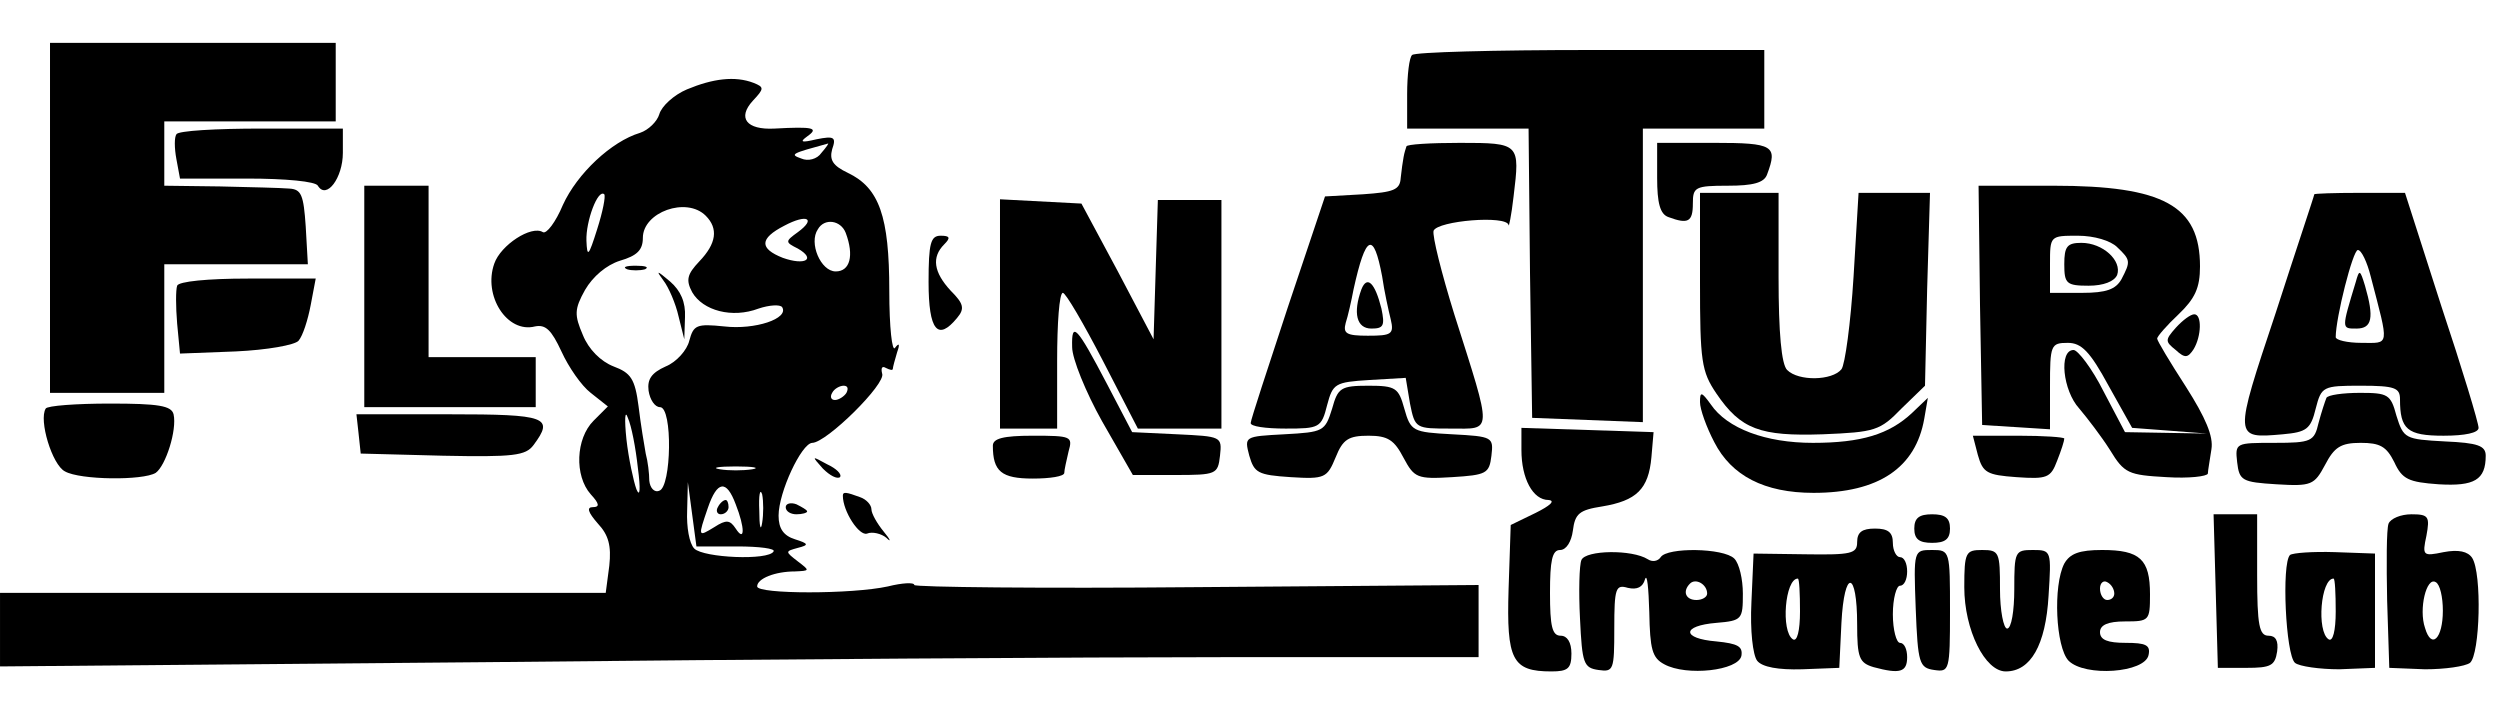
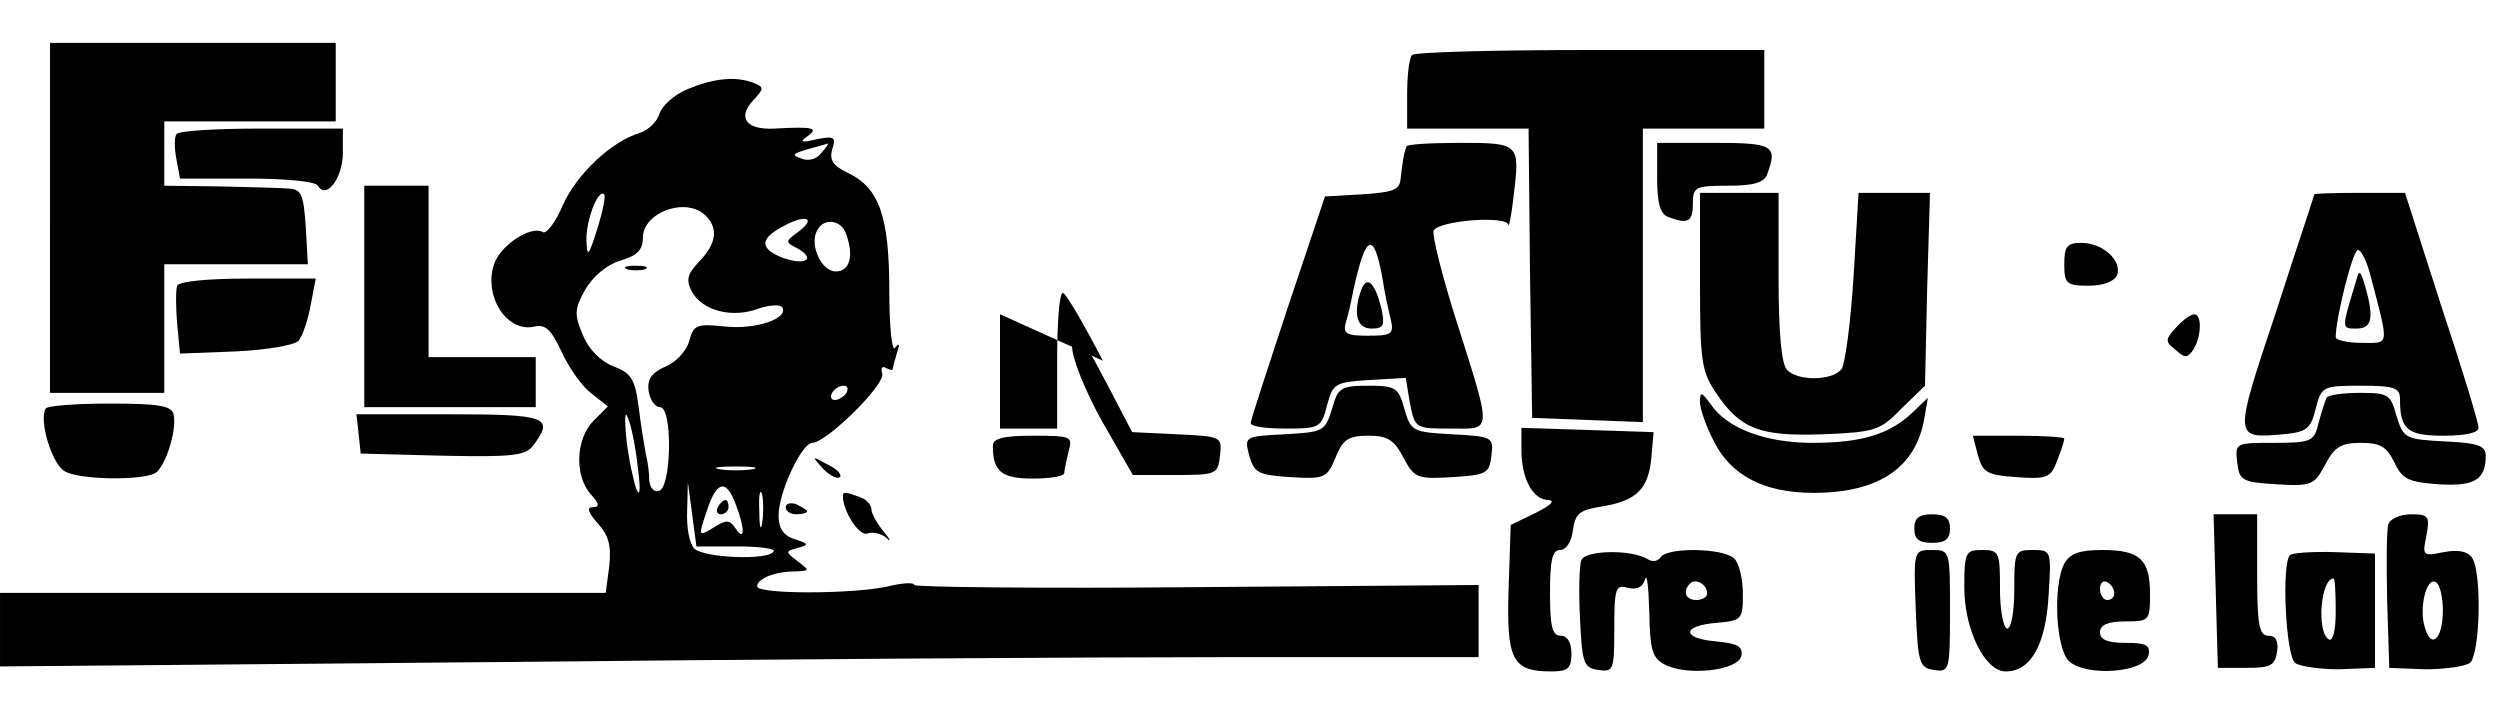
<svg xmlns="http://www.w3.org/2000/svg" version="1.0" width="350pt" height="100pt" viewBox="0 0 350 100" preserveAspectRatio="xMidYMid meet">
  <g transform="translate(0,100) scale(0.1,-0.1)" fill="#000000" stroke="none">
    <path d="M70 695 l0 -245 80 0 80 0 0 90 0 90 101 0 100 0 -3 53 c-3 44 -6 52 -23 53 -11 1 -55 2 -97 3 l-78 1 0 45 0 45 120 0 120 0 0 55 0 55 -200 0 -200 0 0 -245z" />
    <path d="M1977 923 c-4 -3 -7 -28 -7 -55 l0 -48 85 0 85 0 2 -202 3 -203 78 -3 77 -3 0 206 0 205 85 0 85 0 0 55 0 55 -243 0 c-134 0 -247 -3 -250 -7z" />
    <path d="M962 875 c-19 -8 -36 -24 -39 -35 -3 -10 -15 -22 -27 -26 -40 -12 -88 -57 -108 -101 -10 -24 -23 -41 -28 -38 -16 10 -59 -18 -68 -44 -16 -45 18 -98 57 -88 15 3 23 -5 37 -35 10 -22 28 -48 41 -58 l24 -19 -20 -20 c-25 -25 -27 -77 -4 -103 12 -13 13 -18 3 -18 -9 0 -7 -7 7 -23 15 -16 19 -31 16 -59 l-5 -38 -424 0 -424 0 0 -52 0 -51 683 6 c375 4 841 7 1035 7 l352 0 0 51 0 50 -395 -3 c-217 -2 -395 0 -395 3 0 4 -17 3 -37 -2 -50 -11 -183 -11 -183 0 0 11 25 21 53 21 21 1 21 1 4 14 -18 14 -18 14 0 19 16 4 15 6 -4 12 -16 5 -23 15 -23 33 0 33 32 101 47 102 20 0 104 83 98 97 -2 8 0 11 5 8 6 -3 10 -4 10 -1 0 2 3 13 6 23 4 11 3 14 -3 6 -4 -6 -8 28 -8 80 0 104 -14 144 -58 165 -21 10 -26 18 -22 33 6 17 3 19 -22 14 -21 -5 -24 -4 -13 4 17 12 9 14 -46 11 -39 -2 -52 15 -30 39 16 17 16 19 1 25 -26 10 -57 6 -93 -9z m188 -89 c-6 -9 -19 -12 -28 -8 -17 6 -14 7 37 21 2 1 -2 -5 -9 -13z m-314 -107 c-12 -38 -14 -40 -15 -16 -1 27 16 73 25 65 2 -3 -2 -24 -10 -49z m152 19 c18 -18 15 -39 -9 -64 -17 -18 -19 -26 -10 -43 15 -26 56 -37 93 -23 15 5 30 6 33 2 10 -16 -38 -32 -81 -27 -39 4 -43 2 -49 -20 -3 -13 -18 -30 -33 -36 -20 -9 -26 -18 -24 -34 2 -13 9 -23 16 -23 18 0 16 -112 -1 -117 -7 -3 -13 4 -14 14 0 10 -2 27 -5 38 -2 11 -7 41 -10 66 -5 39 -11 47 -35 56 -18 7 -35 24 -43 44 -12 28 -12 36 3 63 11 19 30 35 49 41 24 7 32 15 32 32 0 36 61 58 88 31z m129 -23 c-18 -13 -18 -14 0 -23 26 -15 10 -24 -21 -13 -33 13 -33 27 2 45 32 17 45 10 19 -9z m67 -1 c12 -32 6 -54 -14 -54 -21 0 -38 40 -25 59 9 16 32 13 39 -5z m1 -224 c-3 -5 -11 -10 -16 -10 -6 0 -7 5 -4 10 3 6 11 10 16 10 6 0 7 -4 4 -10z m-292 -105 c4 -30 3 -42 -2 -30 -4 11 -11 43 -14 70 -3 29 -2 42 2 30 5 -11 11 -42 14 -70z m160 -2 c-13 -2 -33 -2 -45 0 -13 2 -3 4 22 4 25 0 35 -2 23 -4z m-21 -108 c31 0 54 -3 51 -7 -7 -13 -98 -9 -111 4 -7 7 -11 30 -10 53 l1 40 6 -45 6 -45 57 0z m-2 59 c13 -33 13 -54 0 -34 -8 12 -13 13 -30 2 -23 -14 -23 -14 -9 27 13 38 26 40 39 5z m37 -26 c-2 -13 -4 -5 -4 17 -1 22 1 32 4 23 2 -10 2 -28 0 -40z" />
    <path d="M878 623 c6 -2 18 -2 25 0 6 3 1 5 -13 5 -14 0 -19 -2 -12 -5z" />
-     <path d="M929 607 c7 -9 17 -32 21 -50 l8 -32 1 31 c1 21 -6 37 -21 50 -19 16 -20 16 -9 1z" />
    <path d="M1005 290 c-3 -5 -1 -10 4 -10 6 0 11 5 11 10 0 6 -2 10 -4 10 -3 0 -8 -4 -11 -10z" />
    <path d="M247 812 c-3 -4 -3 -19 0 -35 l5 -27 94 0 c54 0 96 -4 99 -10 12 -20 35 11 35 46 l0 34 -114 0 c-63 0 -117 -3 -119 -8z" />
    <path d="M1969 795 c-1 -3 -3 -9 -4 -15 -1 -5 -3 -19 -4 -29 -1 -17 -10 -20 -53 -23 l-53 -3 -52 -155 c-28 -85 -52 -158 -52 -162 -1 -5 21 -8 49 -8 47 0 50 1 58 33 8 30 11 32 59 35 l51 3 6 -36 c7 -35 8 -35 57 -35 59 0 59 -10 5 160 -18 58 -31 110 -29 117 6 14 102 22 105 8 0 -5 4 13 7 40 9 74 9 75 -75 75 -41 0 -75 -2 -75 -5z m-34 -182 c3 -21 9 -48 12 -60 5 -21 1 -23 -32 -23 -30 0 -35 3 -31 18 3 9 8 31 11 47 17 77 28 82 40 18z" />
    <path d="M1906 595 c-12 -33 -7 -55 14 -55 17 0 19 4 14 28 -9 36 -20 47 -28 27z" />
    <path d="M2320 751 c0 -35 4 -51 16 -55 27 -10 34 -7 34 19 0 23 3 25 49 25 35 0 51 4 55 16 15 40 9 44 -74 44 l-80 0 0 -49z" />
    <path d="M510 585 l0 -155 120 0 120 0 0 35 0 35 -75 0 -75 0 0 120 0 120 -45 0 -45 0 0 -155z" />
-     <path d="M2772 573 l3 -168 48 -3 47 -3 0 60 c0 58 1 61 25 61 19 0 31 -12 57 -60 l33 -59 53 -4 52 -4 -57 1 -58 1 -30 57 c-16 32 -36 58 -42 58 -21 0 -15 -57 8 -82 11 -13 31 -39 43 -58 20 -33 26 -35 79 -38 31 -2 57 1 58 5 0 4 3 20 5 34 3 18 -8 44 -36 88 -22 34 -40 64 -40 67 0 3 14 19 30 34 23 22 30 37 30 67 0 85 -51 113 -205 113 l-105 0 2 -167z m192 81 c19 -18 19 -20 6 -45 -8 -14 -21 -19 -55 -19 l-45 0 0 40 c0 40 0 40 39 40 23 0 46 -7 55 -16z" />
    <path d="M2890 630 c0 -27 3 -30 34 -30 21 0 36 6 40 15 7 20 -20 45 -50 45 -20 0 -24 -5 -24 -30z" />
    <path d="M2380 606 c0 -112 2 -126 23 -157 34 -50 61 -60 149 -57 73 3 80 5 110 36 l33 32 3 135 4 135 -50 0 -50 0 -7 -117 c-4 -65 -12 -124 -17 -130 -13 -16 -60 -17 -76 -1 -8 8 -12 52 -12 130 l0 118 -55 0 -55 0 0 -124z" />
    <path d="M3240 728 c0 -2 -25 -76 -54 -166 -59 -177 -59 -176 10 -170 33 3 39 7 46 36 8 31 10 32 63 32 48 0 55 -3 55 -19 0 -42 10 -51 61 -51 30 0 49 4 49 11 0 7 -23 83 -52 170 l-51 159 -64 0 c-35 0 -63 -1 -63 -2z m79 -115 c26 -100 27 -93 -13 -93 -20 0 -36 4 -36 8 0 27 24 122 31 122 5 0 13 -17 18 -37z" />
    <path d="M3298 605 c-20 -66 -20 -65 1 -65 22 0 25 15 12 60 -7 23 -8 23 -13 5z" />
-     <path d="M1400 560 l0 -160 40 0 40 0 0 95 c0 52 3 95 8 95 4 0 29 -43 56 -95 l49 -95 59 0 58 0 0 160 0 160 -45 0 -44 0 -3 -97 -3 -98 -50 95 -51 95 -57 3 -57 3 0 -161z" />
-     <path d="M1300 605 c0 -68 13 -83 40 -50 11 13 9 20 -9 38 -24 26 -27 47 -9 65 9 9 8 12 -5 12 -14 0 -17 -10 -17 -65z" />
+     <path d="M1400 560 l0 -160 40 0 40 0 0 95 c0 52 3 95 8 95 4 0 29 -43 56 -95 z" />
    <path d="M248 600 c-2 -6 -2 -29 0 -53 l4 -42 78 3 c44 2 83 9 88 15 6 7 13 29 17 50 l7 37 -95 0 c-56 0 -97 -4 -99 -10z" />
    <path d="M3046 541 c-15 -17 -15 -19 0 -31 13 -12 17 -11 25 1 11 18 12 49 1 49 -5 0 -16 -8 -26 -19z" />
    <path d="M1501 514 c0 -16 19 -63 42 -104 l43 -75 59 0 c58 0 60 1 63 27 3 27 2 27 -60 30 l-63 3 -35 67 c-43 82 -50 89 -49 52z" />
    <path d="M1865 428 c-10 -32 -12 -33 -67 -36 -56 -3 -56 -3 -49 -30 7 -24 12 -27 58 -30 48 -3 51 -1 63 28 10 25 18 30 46 30 27 0 36 -6 49 -31 15 -28 19 -30 68 -27 48 3 52 5 55 30 3 26 2 27 -55 30 -55 3 -58 4 -67 36 -8 29 -12 32 -50 32 -39 0 -43 -3 -51 -32z" />
    <path d="M2380 437 c0 -10 9 -35 20 -56 24 -47 70 -71 139 -71 91 0 143 35 155 104 l5 29 -22 -21 c-32 -30 -71 -42 -139 -42 -66 0 -120 20 -143 54 -13 18 -15 18 -15 3z" />
    <path d="M3257 443 c-2 -5 -7 -20 -11 -35 -6 -26 -10 -28 -62 -28 -54 0 -55 0 -52 -27 3 -26 7 -28 55 -31 49 -3 53 -1 68 27 13 25 22 31 50 31 27 0 36 -5 47 -27 11 -24 20 -28 62 -31 50 -3 66 6 66 40 0 14 -11 18 -57 20 -56 3 -58 4 -68 36 -8 30 -12 32 -51 32 -24 0 -45 -3 -47 -7z" />
    <path d="M64 428 c-10 -16 9 -79 27 -88 21 -12 109 -13 127 -2 14 10 30 60 25 82 -3 12 -21 15 -89 15 -47 0 -88 -3 -90 -7z" />
    <path d="M502 393 l3 -28 115 -3 c99 -2 116 0 127 15 29 39 19 43 -118 43 l-130 0 3 -27z" />
    <path d="M2130 370 c0 -40 16 -70 38 -70 10 -1 2 -8 -18 -18 l-35 -17 -3 -90 c-3 -99 5 -115 60 -115 23 0 28 4 28 25 0 16 -6 25 -15 25 -12 0 -15 13 -15 60 0 45 3 60 14 60 9 0 16 12 18 27 3 24 9 29 41 34 48 8 65 24 69 69 l3 35 -92 3 -93 3 0 -31z" />
    <path d="M1390 376 c0 -36 12 -46 56 -46 24 0 44 3 44 8 0 4 3 17 6 30 6 21 4 22 -50 22 -42 0 -56 -4 -56 -14z" />
    <path d="M2769 363 c7 -25 13 -28 54 -31 43 -3 48 -1 57 23 6 15 10 28 10 31 0 2 -29 4 -64 4 l-64 0 7 -27z" />
    <path d="M1152 344 c10 -10 20 -15 24 -12 3 4 -5 12 -18 18 -22 12 -22 12 -6 -6z" />
    <path d="M1180 306 c0 -22 23 -57 34 -53 7 3 20 0 27 -6 7 -7 6 -3 -4 9 -9 11 -17 25 -17 31 0 6 -7 14 -16 17 -19 7 -24 8 -24 2z" />
    <path d="M1100 290 c0 -6 7 -10 15 -10 8 0 15 2 15 4 0 2 -7 6 -15 10 -8 3 -15 1 -15 -4z" />
    <path d="M2680 260 c0 -15 7 -20 25 -20 18 0 25 5 25 20 0 15 -7 20 -25 20 -18 0 -25 -5 -25 -20z" />
    <path d="M3102 173 l3 -108 40 0 c34 0 40 3 43 23 2 15 -2 22 -12 22 -13 0 -16 14 -16 85 l0 85 -30 0 -31 0 3 -107z" />
    <path d="M3344 267 c-3 -8 -3 -56 -2 -108 l3 -94 50 -2 c28 0 56 4 63 9 14 12 17 125 3 147 -6 9 -19 12 -40 8 -29 -6 -30 -5 -24 23 5 27 3 30 -21 30 -15 0 -29 -6 -32 -13z m76 -122 c0 -39 -16 -55 -25 -24 -9 26 2 72 15 64 6 -3 10 -21 10 -40z" />
-     <path d="M2600 241 c0 -16 -8 -18 -72 -17 l-73 1 -3 -68 c-2 -40 2 -74 8 -82 7 -9 30 -13 63 -12 l52 2 3 63 c4 76 22 74 22 -2 0 -47 3 -54 23 -60 37 -10 47 -7 47 14 0 11 -4 20 -10 20 -5 0 -10 18 -10 40 0 22 5 40 10 40 6 0 10 9 10 20 0 11 -4 20 -10 20 -5 0 -10 9 -10 20 0 15 -7 20 -25 20 -18 0 -25 -5 -25 -19z m-80 -97 c0 -27 -4 -43 -10 -39 -17 11 -11 85 7 85 2 0 3 -21 3 -46z" />
    <path d="M2214 216 c-3 -7 -4 -44 -2 -82 3 -63 5 -69 26 -72 21 -3 22 0 22 58 0 57 2 62 19 57 13 -3 21 1 24 12 3 9 5 -12 6 -46 1 -52 4 -64 21 -73 31 -17 104 -9 108 12 2 13 -5 17 -35 20 -49 4 -49 22 0 26 36 3 37 5 37 41 0 20 -5 42 -12 49 -15 15 -94 16 -103 2 -4 -6 -12 -7 -18 -3 -22 14 -87 13 -93 -1z m176 -47 c0 -5 -7 -9 -15 -9 -15 0 -20 12 -9 23 8 8 24 -1 24 -14z" />
    <path d="M2682 148 c3 -77 5 -83 26 -86 21 -3 22 -1 22 82 0 85 0 86 -25 86 -26 0 -26 0 -23 -82z" />
    <path d="M2750 178 c0 -60 29 -118 58 -118 35 0 56 37 60 106 4 63 4 64 -22 64 -25 0 -26 -2 -26 -55 0 -30 -4 -55 -10 -55 -5 0 -10 25 -10 55 0 52 -1 55 -25 55 -23 0 -25 -3 -25 -52z" />
    <path d="M2890 211 c-16 -31 -12 -117 6 -136 23 -23 107 -17 112 8 3 14 -4 17 -32 17 -25 0 -36 4 -36 15 0 10 11 15 35 15 34 0 35 1 35 38 0 49 -14 62 -67 62 -32 0 -45 -5 -53 -19z m70 -42 c0 -5 -4 -9 -10 -9 -5 0 -10 7 -10 16 0 8 5 12 10 9 6 -3 10 -10 10 -16z" />
    <path d="M3206 223 c-12 -12 -6 -140 7 -151 6 -5 35 -9 62 -9 l50 2 0 80 0 80 -56 2 c-31 1 -59 -1 -63 -4z m64 -79 c0 -27 -4 -43 -10 -39 -17 11 -11 85 7 85 2 0 3 -21 3 -46z" />
  </g>
</svg>